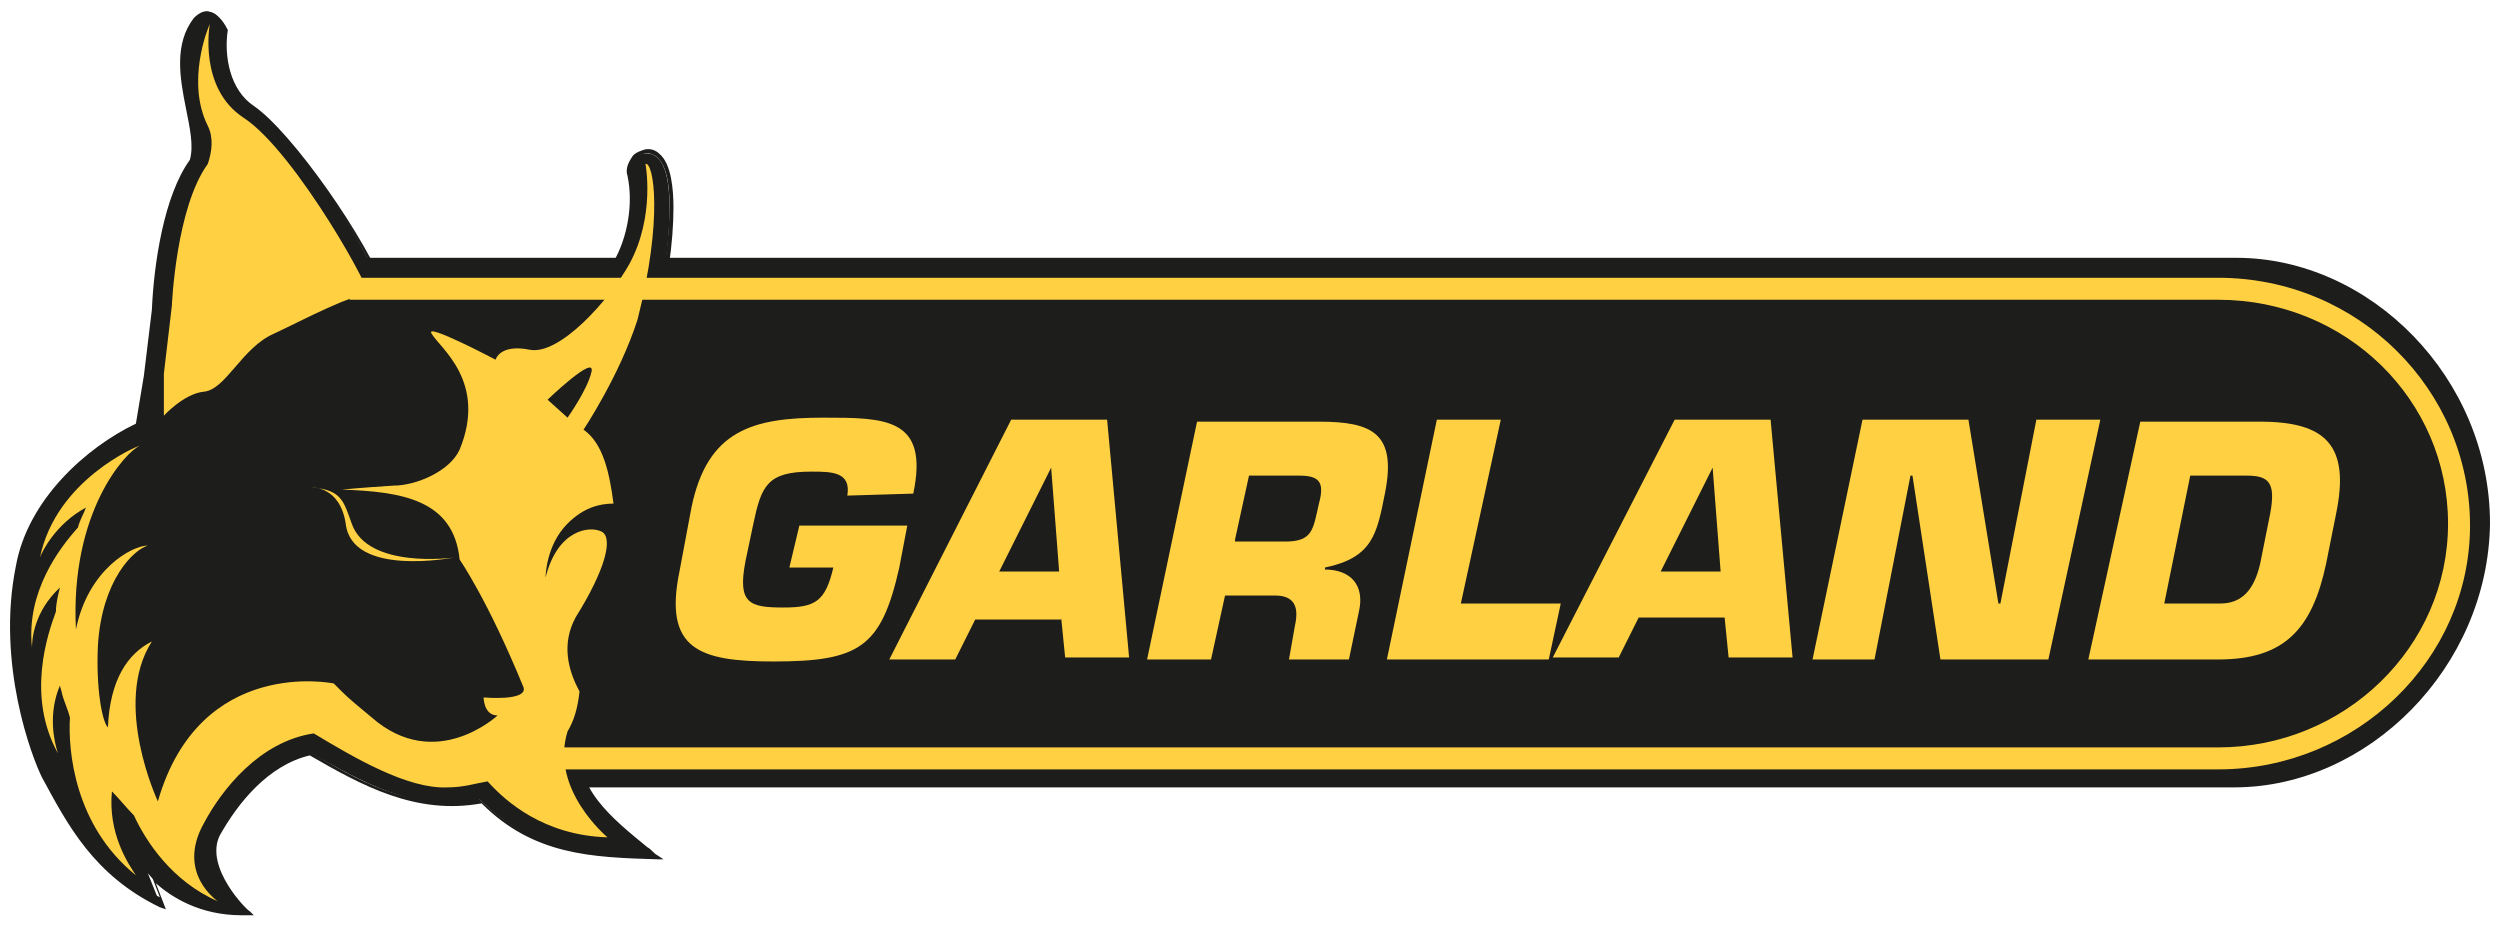
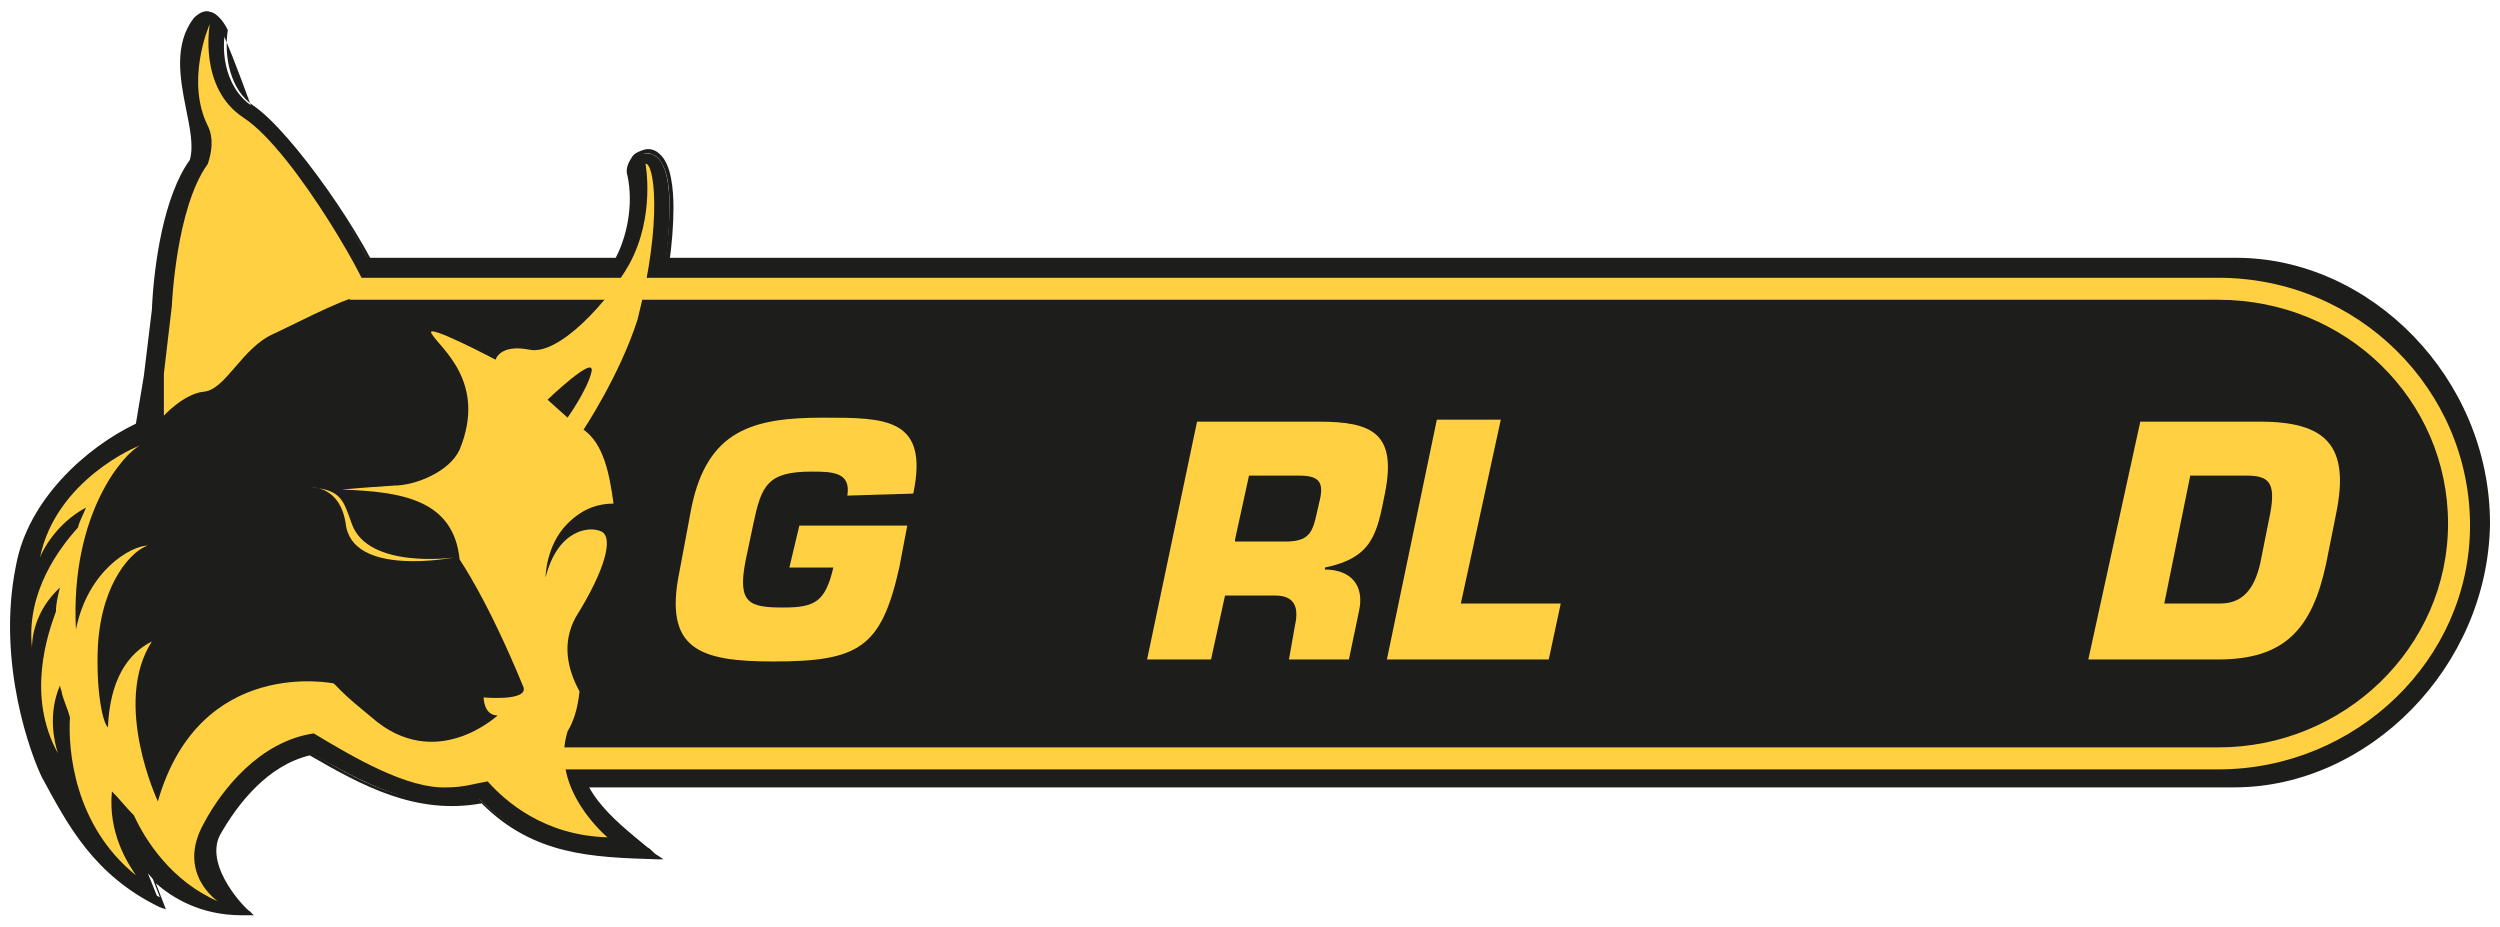
<svg xmlns="http://www.w3.org/2000/svg" version="1.1" id="Calque_1" x="0px" y="0px" viewBox="0 0 125.1 46.4" style="enable-background:new 0 0 125.1 46.4;" xml:space="preserve">
  <style type="text/css">
	.st0{fill:#1D1D1B;}
	.st1{fill:#FFD142;}
	.st2{fill-rule:evenodd;clip-rule:evenodd;fill:#FFD142;}
</style>
  <g>
    <g>
      <path class="st0" d="M30.8,26.2c1.2,1.4-0.6,4-1.2,5.3c-0.5,1.1-0.3,2,0.3,3.1c-0.2,0.8-0.4,1.6-0.8,2.3c-0.8,2.7,2,4.5,3.7,5.9    c-3.4-0.1-6.2-0.2-8.8-2.8c-3.3,0.7-5.9-0.9-8.6-2.4c-2.2,0.5-3.7,2.5-4.7,4.1c-0.7,1.8,1.6,4,1.6,4c-2.3,0.1-4-0.9-4.9-2L8,45.2    c-3.3-1.6-4.6-4-5.8-6.5C1.8,37.8,0,33.1,0.9,28.2c0.6-3,3.3-5.8,6-7l0.4-2.5l0.4-3.3C7.8,13.3,8.3,9.8,9.6,8    c0.6-1.8-1.4-4.9,0.2-7.1c0.7-0.7,1.2-0.1,1.5,0.5c-0.3,1.4,0.1,3.1,1.3,3.9c2,1.3,5.7,6.7,6.6,9.5c0,0.1,0.1,0.2,0.1,0.3    c1.7,0.8,3.6,1.4,5.3,2.1c0.7-0.4,1.5-0.4,2.1-0.3c0.8,0.2,3-2,4.1-3.8c0.7-1.2,1-3,0.7-4.3c-0.1-0.4,0.1-1,0.6-1.1    c1.4-0.3,1.4,2,1.4,2.8c0,1.4-0.2,3.5-0.9,6.1c-0.6,1.8-1.5,3.5-2.5,5.1c1.1,1.3,1.2,3.1,1.3,4.6L30.8,26.2L30.8,26.2z" />
-       <path class="st0" d="M12.1,45.8c-2.1,0-3.5-0.9-4.3-1.6l0.5,1.3L8,45.4c-3.3-1.6-4.6-4.1-5.9-6.5l0,0c-0.5-1-2.3-5.7-1.3-10.6    c0.6-3.3,3.5-5.9,6-7.1l0.4-2.4l0.4-3.3C7.7,13.2,8.2,9.8,9.5,8c0.2-0.7,0-1.6-0.2-2.6C9,3.9,8.7,2.2,9.7,0.9    c0.3-0.3,0.6-0.4,0.8-0.3c0.3,0.1,0.6,0.3,0.9,0.9l0,0l0,0c-0.2,1.3,0.1,3,1.3,3.8c1.9,1.3,5.7,6.7,6.7,9.5c0,0.1,0,0.2,0.1,0.2    c1,0.5,2.1,0.9,3.2,1.3c0.7,0.2,1.4,0.5,2,0.8c0.7-0.4,1.5-0.4,2.1-0.2c0.7,0.1,2.8-1.8,3.9-3.8c0.7-1.2,1-2.9,0.7-4.3    c-0.1-0.3,0-0.6,0.2-0.9c0.1-0.2,0.3-0.3,0.6-0.4s0.6,0,0.8,0.2c0.6,0.5,0.7,1.8,0.7,2.7c0,1.7-0.3,3.9-0.9,6.1    c-0.6,1.6-1.4,3.3-2.4,5.1c1,1.3,1.1,3,1.3,4.5v0.3h-0.6c0.8,1.2-0.2,3-0.9,4.3c-0.2,0.4-0.4,0.7-0.5,1c-0.5,1.1-0.3,1.9,0.3,3    l0,0l0,0c-0.1,0.7-0.3,1.6-0.8,2.3c-0.7,2.3,1.5,4,3.2,5.4c0.2,0.1,0.3,0.3,0.5,0.4l0.3,0.2h-0.3c-3.3-0.1-6.2-0.2-8.8-2.8    c-3.3,0.6-6-0.9-8.6-2.4c-2.1,0.5-3.6,2.4-4.5,4c-0.8,1.6,1.4,3.8,1.5,3.8l0.2,0.2h-0.3C12.3,45.8,12.2,45.8,12.1,45.8z M7.5,43.6    c0.7,0.7,2.1,2,4.6,2l0,0c-0.6-0.6-2.1-2.4-1.5-4c0.9-1.6,2.5-3.7,4.7-4.1l0,0l0,0c2.7,1.6,5.2,3.1,8.5,2.4h0.1l0,0    c2.5,2.5,5.1,2.7,8.4,2.8c-0.1-0.1-0.1-0.1-0.2-0.2c-1.7-1.3-4-3.1-3.3-5.6l0,0c0.4-0.8,0.6-1.6,0.7-2.3c-0.6-1.1-0.8-2-0.3-3.2    c0.1-0.3,0.3-0.6,0.5-1c0.7-1.3,1.7-3.1,0.8-4.2v-0.1h0.9l0,0c-0.1-1.5-0.3-3.2-1.3-4.4v-0.1v-0.1c1.1-1.8,1.9-3.5,2.5-5.1    c0.6-2.2,0.9-4.4,0.9-6.1c0-0.5,0-2-0.7-2.5c-0.2-0.1-0.4-0.2-0.6-0.1c-0.2,0-0.3,0.2-0.4,0.3c-0.1,0.2-0.2,0.5-0.1,0.7    c0.3,1.4,0,3.2-0.7,4.4c-1,1.8-3.3,4.1-4.2,3.9c-0.6-0.1-1.4-0.2-2,0.2h-0.1h-0.1c-0.7-0.3-1.4-0.5-2.1-0.8    c-1.1-0.4-2.2-0.8-3.2-1.3l0,0V15c0-0.1,0-0.2-0.1-0.2c-0.9-2.8-4.7-8.2-6.6-9.4c-1.4-0.9-1.6-2.7-1.4-4C11,1,10.7,0.7,10.5,0.7    S10.1,0.8,9.9,1C9,2.3,9.3,3.8,9.6,5.3c0.2,1,0.4,2,0.2,2.7l0,0C8.6,9.7,8,13.1,8,15.4l-0.4,3.3l-0.4,2.6H7.1    c-2.4,1.1-5.3,3.7-5.9,6.9C0.3,33,2,37.7,2.5,38.7l0,0c1.2,2.4,2.4,4.7,5.5,6.2L7.5,43.6L7.5,43.6z" />
+       <path class="st0" d="M12.1,45.8c-2.1,0-3.5-0.9-4.3-1.6l0.5,1.3L8,45.4c-3.3-1.6-4.6-4.1-5.9-6.5l0,0c-0.5-1-2.3-5.7-1.3-10.6    c0.6-3.3,3.5-5.9,6-7.1l0.4-2.4l0.4-3.3C7.7,13.2,8.2,9.8,9.5,8c0.2-0.7,0-1.6-0.2-2.6C9,3.9,8.7,2.2,9.7,0.9    c0.3-0.3,0.6-0.4,0.8-0.3c0.3,0.1,0.6,0.3,0.9,0.9l0,0l0,0c-0.2,1.3,0.1,3,1.3,3.8c1.9,1.3,5.7,6.7,6.7,9.5c0,0.1,0,0.2,0.1,0.2    c1,0.5,2.1,0.9,3.2,1.3c0.7,0.2,1.4,0.5,2,0.8c0.7-0.4,1.5-0.4,2.1-0.2c0.7,0.1,2.8-1.8,3.9-3.8c0.7-1.2,1-2.9,0.7-4.3    c-0.1-0.3,0-0.6,0.2-0.9c0.1-0.2,0.3-0.3,0.6-0.4s0.6,0,0.8,0.2c0.6,0.5,0.7,1.8,0.7,2.7c0,1.7-0.3,3.9-0.9,6.1    c-0.6,1.6-1.4,3.3-2.4,5.1c1,1.3,1.1,3,1.3,4.5v0.3h-0.6c0.8,1.2-0.2,3-0.9,4.3c-0.2,0.4-0.4,0.7-0.5,1c-0.5,1.1-0.3,1.9,0.3,3    l0,0l0,0c-0.1,0.7-0.3,1.6-0.8,2.3c-0.7,2.3,1.5,4,3.2,5.4c0.2,0.1,0.3,0.3,0.5,0.4l0.3,0.2h-0.3c-3.3-0.1-6.2-0.2-8.8-2.8    c-3.3,0.6-6-0.9-8.6-2.4c-2.1,0.5-3.6,2.4-4.5,4c-0.8,1.6,1.4,3.8,1.5,3.8l0.2,0.2h-0.3C12.3,45.8,12.2,45.8,12.1,45.8z M7.5,43.6    c0.7,0.7,2.1,2,4.6,2l0,0c-0.6-0.6-2.1-2.4-1.5-4c0.9-1.6,2.5-3.7,4.7-4.1l0,0l0,0c2.7,1.6,5.2,3.1,8.5,2.4h0.1l0,0    c2.5,2.5,5.1,2.7,8.4,2.8c-0.1-0.1-0.1-0.1-0.2-0.2c-1.7-1.3-4-3.1-3.3-5.6l0,0c0.4-0.8,0.6-1.6,0.7-2.3c-0.6-1.1-0.8-2-0.3-3.2    c0.1-0.3,0.3-0.6,0.5-1c0.7-1.3,1.7-3.1,0.8-4.2v-0.1h0.9l0,0c-0.1-1.5-0.3-3.2-1.3-4.4v-0.1v-0.1c1.1-1.8,1.9-3.5,2.5-5.1    c0.6-2.2,0.9-4.4,0.9-6.1c0-0.5,0-2-0.7-2.5c-0.2-0.1-0.4-0.2-0.6-0.1c-0.2,0-0.3,0.2-0.4,0.3c-0.1,0.2-0.2,0.5-0.1,0.7    c0.3,1.4,0,3.2-0.7,4.4c-1,1.8-3.3,4.1-4.2,3.9c-0.6-0.1-1.4-0.2-2,0.2h-0.1h-0.1c-0.7-0.3-1.4-0.5-2.1-0.8    c-1.1-0.4-2.2-0.8-3.2-1.3l0,0V15c0-0.1,0-0.2-0.1-0.2c-0.9-2.8-4.7-8.2-6.6-9.4C11,1,10.7,0.7,10.5,0.7    S10.1,0.8,9.9,1C9,2.3,9.3,3.8,9.6,5.3c0.2,1,0.4,2,0.2,2.7l0,0C8.6,9.7,8,13.1,8,15.4l-0.4,3.3l-0.4,2.6H7.1    c-2.4,1.1-5.3,3.7-5.9,6.9C0.3,33,2,37.7,2.5,38.7l0,0c1.2,2.4,2.4,4.7,5.5,6.2L7.5,43.6L7.5,43.6z" />
    </g>
    <g>
      <path class="st0" d="M111.8,39.4H28.5l-0.4-1.2c-3-8.5-7.6-16.9-10.7-25.3h94.5c6.7,0,12.7,6,12.7,13.3    C124.5,33.4,118.5,39.4,111.8,39.4L111.8,39.4z" />
    </g>
    <g>
      <path class="st1" d="M111,38.5H27.4v-1.1H111c6.3,0,11.5-5,11.5-11.2S117.4,15,111,15H17.5v-1.1H111c7,0,12.6,5.6,12.6,12.4    C123.6,33,117.9,38.5,111,38.5z" />
    </g>
    <g>
      <path class="st1" d="M45.7,24.7c0.8-3.8-1.4-3.8-4.5-3.8c-3.5,0-5.8,0.6-6.6,4.5L34,28.6c-0.8,3.9,1,4.5,4.7,4.5    c4.3,0,5.4-0.7,6.3-4.7l0.4-2.1H40l-0.5,2.1h2.2c-0.4,1.7-0.9,2-2.5,2c-1.7,0-2.3-0.2-1.9-2.3l0.4-1.9c0.4-1.9,0.7-2.6,2.9-2.6    c1,0,2,0,1.8,1.2L45.7,24.7L45.7,24.7z" />
    </g>
    <g>
-       <path class="st2" d="M53.1,30.9l0.2,2h3.2L55.4,21h-4.8l-6.1,12h3.3l1-2h4.3C53.1,31,53.1,30.9,53.1,30.9z M53,28.6h-3l2.6-5.2    l0,0L53,28.6L53,28.6z" />
-     </g>
+       </g>
    <g>
      <path class="st2" d="M61.8,27l0.7-3.2H65c1,0,1.3,0.3,1,1.4c-0.3,1.3-0.3,1.9-1.7,1.9h-2.5C61.8,27.1,61.8,27,61.8,27z M57.4,33    h3.2l0.7-3.2h2.5c1,0,1.2,0.6,1,1.5L64.5,33h3l0.5-2.4c0.3-1.3-0.4-2.1-1.7-2.1v-0.1c2.4-0.5,2.6-1.7,3-3.7c0.6-3-0.6-3.6-3.3-3.6    h-6.1L57.4,33L57.4,33z" />
    </g>
    <g>
      <polygon class="st1" points="75.1,21 71.9,21 69.4,33 77.5,33 78.1,30.2 73.1,30.2   " />
    </g>
    <g>
-       <path class="st2" d="M86.3,30.9l0.2,2h3.2L88.6,21h-4.8l-6.1,11.9H81l1-2L86.3,30.9L86.3,30.9z M86.1,28.6h-3l2.6-5.2l0,0    L86.1,28.6L86.1,28.6z" />
-     </g>
+       </g>
    <g>
-       <polygon class="st1" points="95.6,23.8 95.7,23.8 97.1,33 102.5,33 105.1,21 101.9,21 100.1,30.2 100,30.2 98.5,21 93.2,21     90.7,33 93.8,33   " />
-     </g>
+       </g>
    <g>
      <path class="st2" d="M104.5,33h6.5c3.3,0,4.7-1.5,5.4-4.8l0.5-2.5c0.7-3.4-0.5-4.6-3.8-4.6h-6L104.5,33L104.5,33z M109.6,23.8h2.8    c1.1,0,1.5,0.3,1.2,1.9l-0.5,2.5c-0.3,1.3-0.9,2-2,2h-2.8L109.6,23.8L109.6,23.8z" />
    </g>
    <g>
      <path class="st1" d="M12.2,5.9c2.6,1.7,6.7,9.1,6.2,8.9c-0.6-0.2-3.2,1.2-4.7,1.9c-1.6,0.7-2.4,2.8-3.5,2.9c-1,0.1-2,1.2-2,1.2    v-2.1l0.4-3.4c0,0,0.2-4.9,1.8-7.1c0.2-0.6,0.3-1.3,0-1.9c-1.1-2.2,0-4.9,0.1-5.1C10.5,1.2,9.9,4.4,12.2,5.9L12.2,5.9z" />
    </g>
    <g>
      <path class="st1" d="M28.4,20.9c0,0,1-1.4,1.2-2.3c0.2-0.9-2.2,1.4-2.2,1.4L28.4,20.9L28.4,20.9z M28.4,36.6c-0.9,2.9,2,5.3,2,5.3    c-3.2-0.1-5.1-1.8-6-2.8c-0.6,0.1-1.2,0.3-2,0.3c-2,0.1-4.7-1.5-6.7-2.7c-2.7,0.4-4.6,2.8-5.5,4.5c-1.4,2.5,0.7,3.9,0.7,3.9    c-2.3-1-3.6-3-4.2-4.3C6.3,40.4,6,40,5.6,39.6c-0.2,2.1,0.8,3.6,1.2,4.2c-3.1-2.5-3.4-6.3-3.3-7.9c-0.1-0.4-0.3-0.8-0.4-1.2    c0-0.1-0.1-0.3-0.1-0.4c-0.6,1.4-0.3,2.8-0.1,3.4c-1.6-2.9-0.5-6-0.1-7.1c0-0.4,0.1-0.8,0.2-1.2c-1.3,1.2-1.4,2.6-1.4,3    c-0.3-2.8,1.4-5,2.3-6c0.1-0.4,0.3-0.7,0.4-1c-1.5,0.8-2.2,2.2-2.3,2.5c0.8-3.9,4.9-5.6,5-5.6c-0.7,0.3-3.5,3.3-3.2,9.2    c0.6-3,2.8-4.2,3.6-4.2c-0.7,0.2-2.3,1.7-2.5,5c-0.1,2.1,0.2,3.8,0.5,4.1c0.1-2.4,1-3.7,2.2-4.3c-2,3.1,0.3,8,0.3,8    c2.1-7.3,8.8-5.9,8.8-5.9l0.4,0.4c0.4,0.4,0.9,0.8,1.5,1.3c3.2,2.8,6.3-0.1,6.3-0.1c-0.7,0-0.7-0.9-0.7-0.9s2.2,0.2,2-0.5    C24.4,30,23,28,23,28c-0.3-3-2.9-3.4-5.9-3.5c0,0,1-0.1,2.6-0.2c1.1,0,2.8-0.7,3.3-1.8c1.4-3.4-1-5.1-1.4-5.8    c-0.4-0.6,3.2,1.3,3.2,1.3s0.2-0.8,1.7-0.5s4-2.5,5-4.3c1.3-2.4,0.8-5,0.8-5c0.4-0.1,0.9,2.7-0.4,7.8c-0.9,2.8-2.7,5.5-2.7,5.5    c1,0.7,1.3,2.2,1.5,3.7c-0.7,0-1.5,0.2-2.3,1c-1.1,1.1-1.1,2.7-1.1,2.7c0.6-2.4,2.2-2.6,2.8-2.3c0.6,0.3,0.2,1.9-1.3,4.3    c-0.7,1.3-0.4,2.6,0.2,3.7C28.9,35.5,28.7,36.1,28.4,36.6L28.4,36.6z" />
    </g>
    <g>
      <path class="st2" d="M22.7,27.9c0,0-4.3,0.6-5.1-1.7c-0.4-1.1-0.5-1.7-2-1.8c0,0,1.4-0.1,1.7,1.8C17.6,28.9,22.7,27.9,22.7,27.9    L22.7,27.9z" />
    </g>
  </g>
</svg>